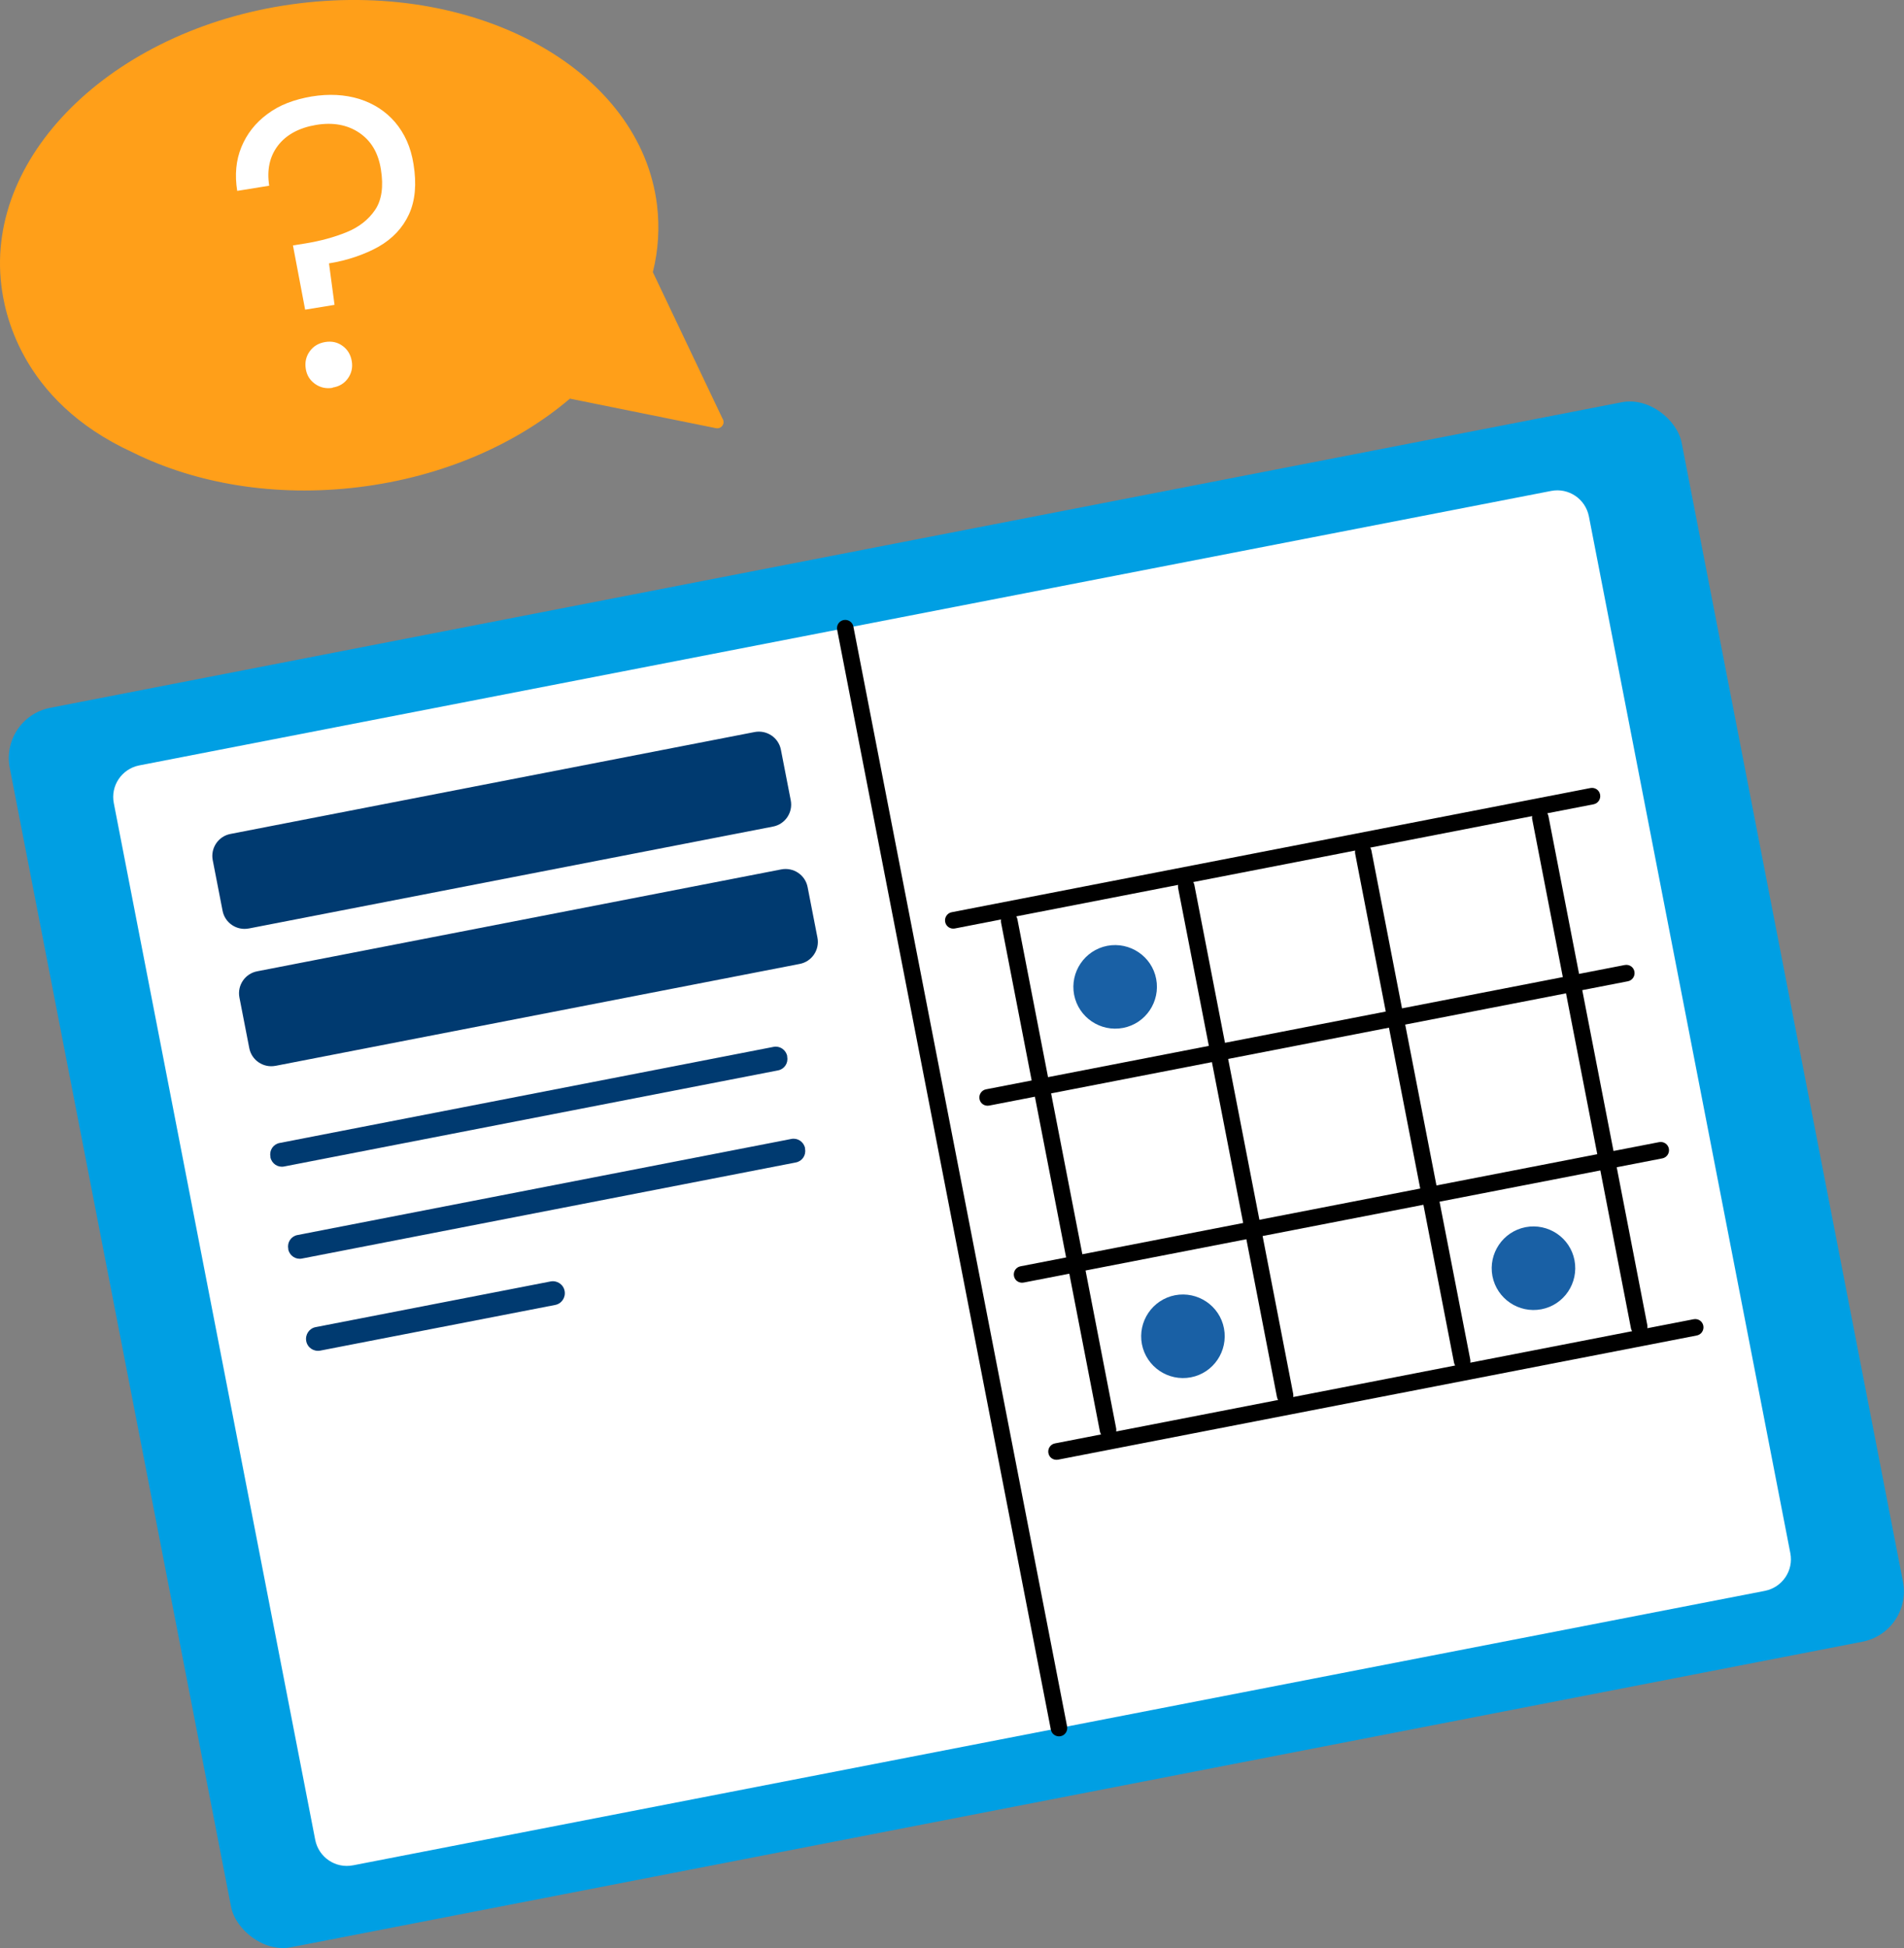
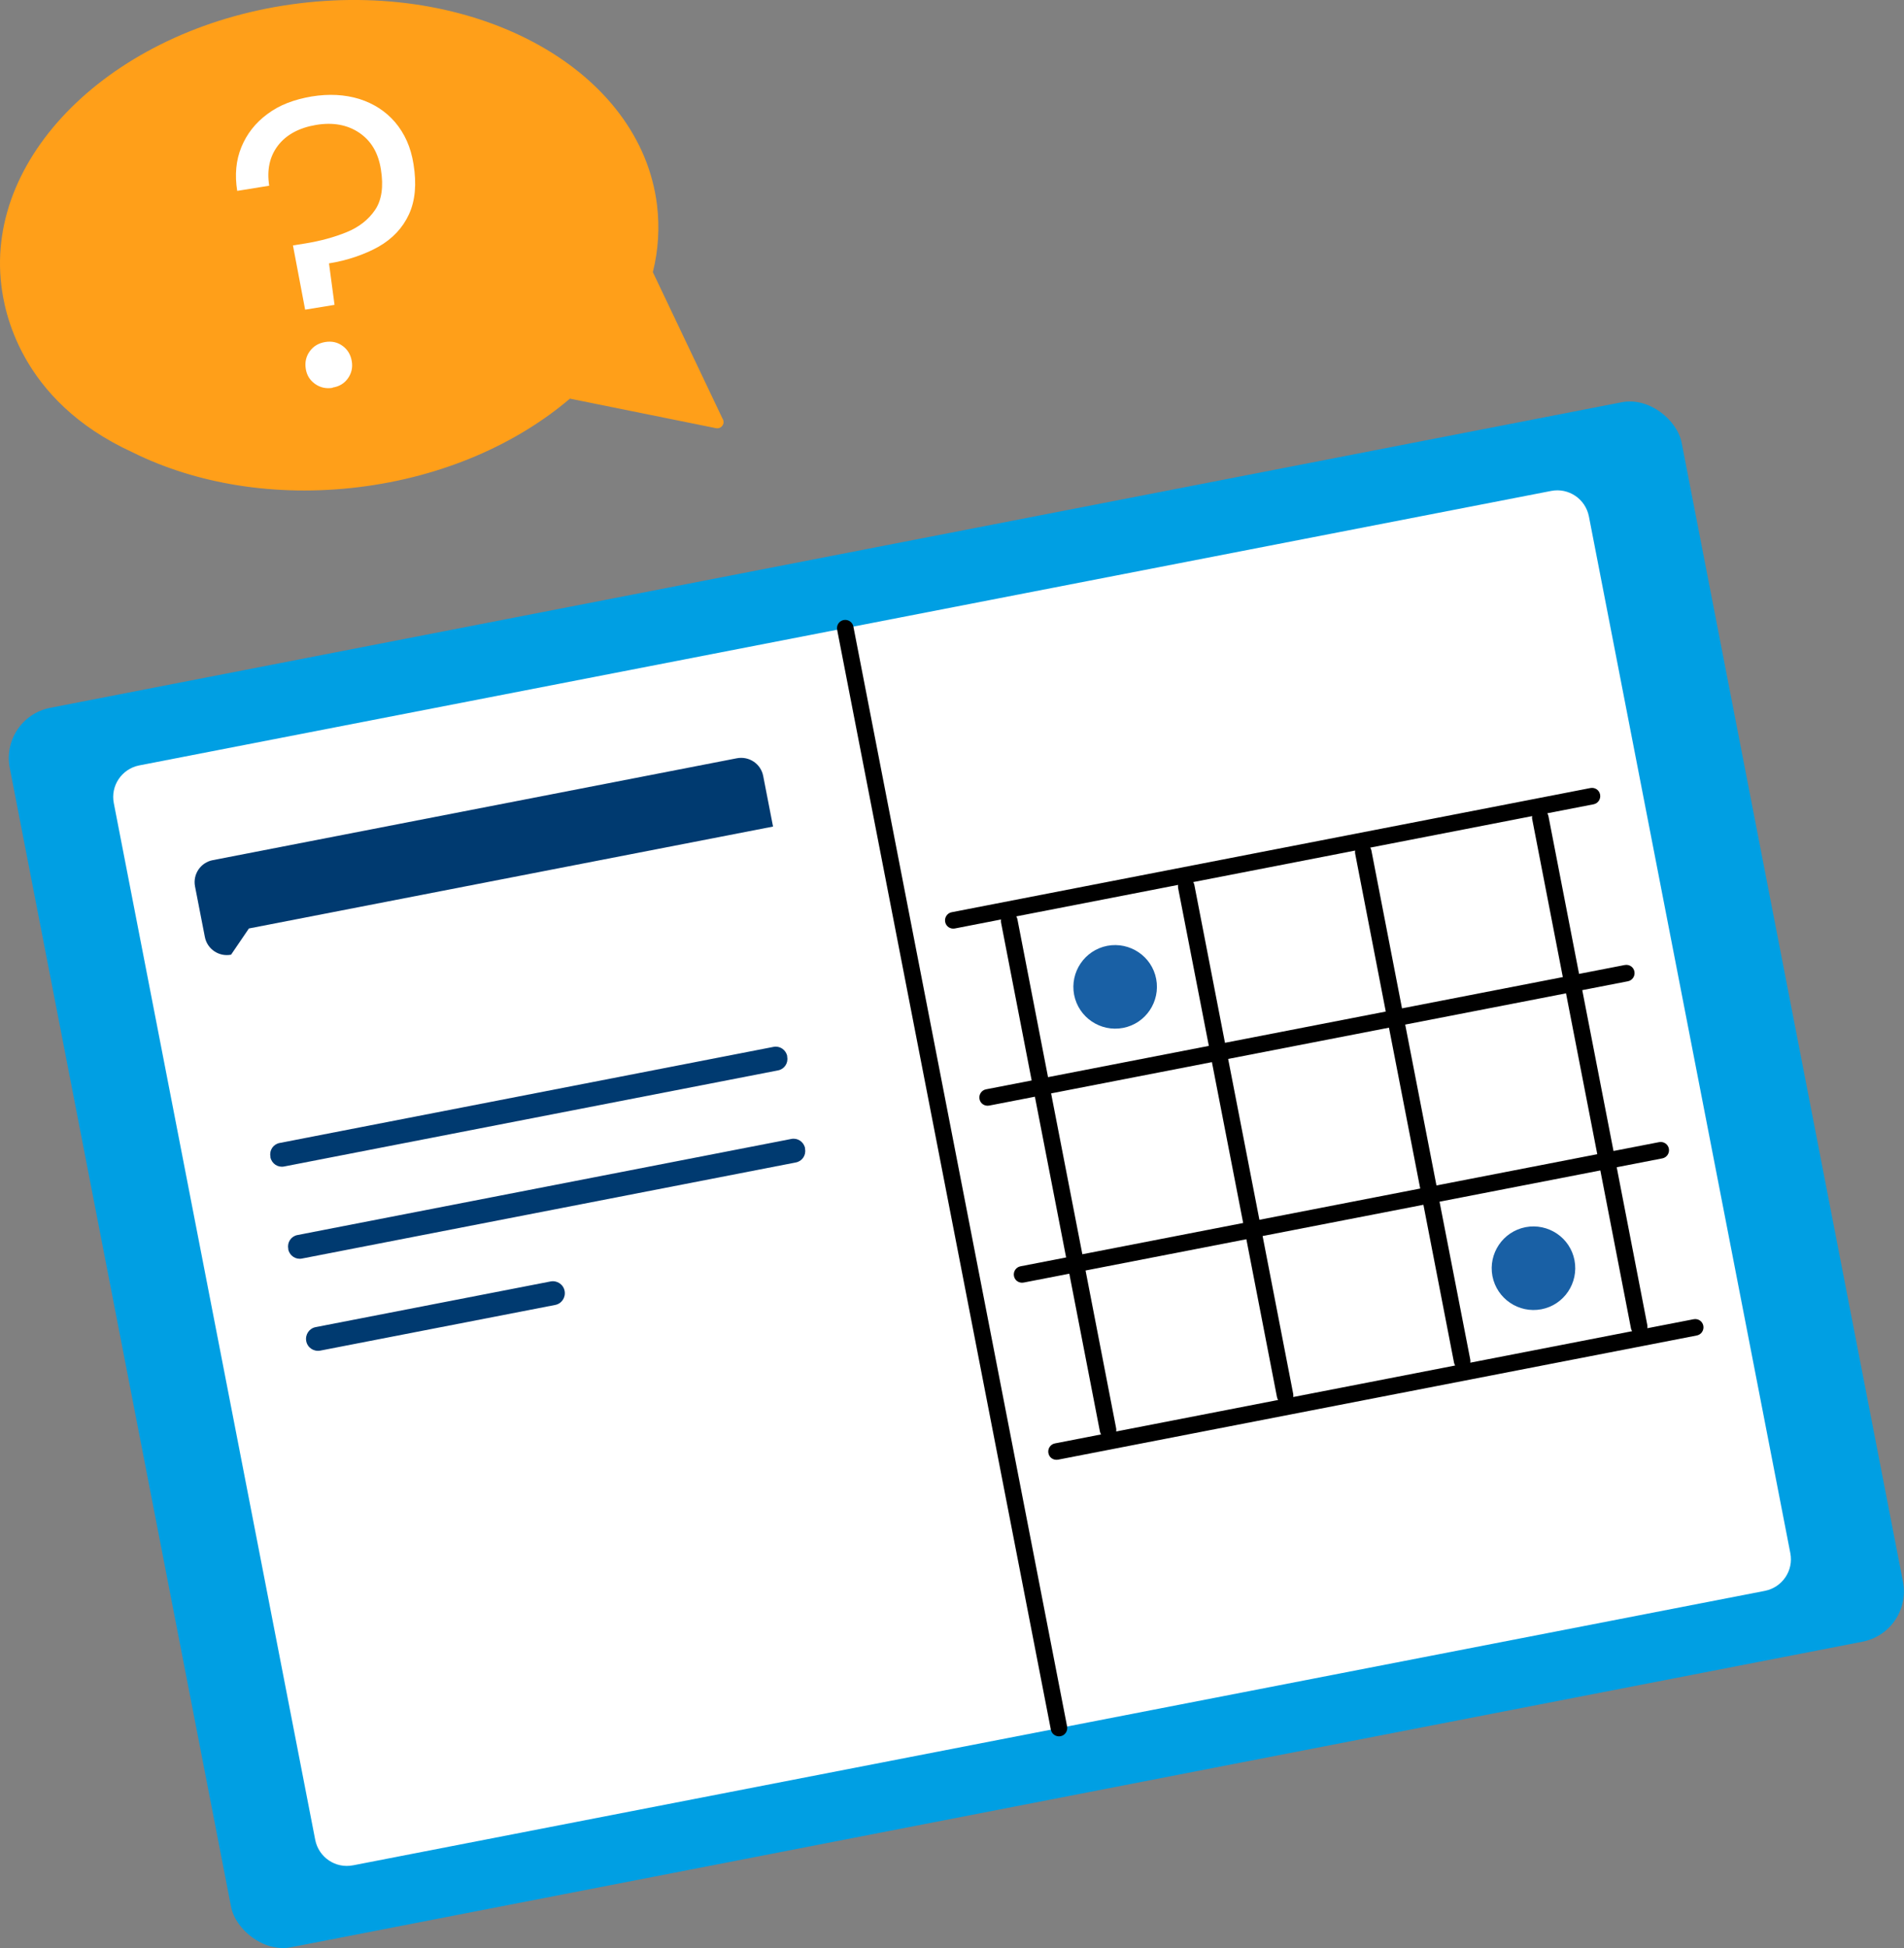
<svg xmlns="http://www.w3.org/2000/svg" id="Layer_2" viewBox="0 0 154.75 158.28">
  <rect x="0" y="0" width="154.75" height="158.28" fill="#808080" stroke="none" />
  <defs>
    <style>.cls-1{fill:#ff9f19;}.cls-2{fill:#009fe3;}.cls-3{fill:#fff;}.cls-4{fill:#003a70;}.cls-5{fill:#1960a5;}</style>
  </defs>
  <g id="text">
    <g id="Mask_Group_61">
      <rect id="Rectangle_501" class="cls-2" x="8.51" y="44.15" width="138.43" height="102.59" rx="4.16" ry="4.16" transform="translate(-16.78 16.59) rotate(-11)" />
      <path id="Path_1019" class="cls-3" d="M28.7,151.56l114.74-22.3c1.42-.28,2.35-1.65,2.07-3.07l-16.37-84.23c-.28-1.42-1.65-2.35-3.07-2.07L11.32,62.19c-1.42.28-2.35,1.65-2.07,3.07h0s16.37,84.23,16.37,84.23c.28,1.42,1.65,2.35,3.07,2.07" />
      <path id="Path_1020" d="M86.2,141.07c.36-.07.6-.42.53-.79h0l-17.37-89.37c-.07-.36-.42-.6-.79-.53s-.6.42-.53.79l17.37,89.37c.07.36.42.6.79.53h0" />
      <path id="Path_1021" d="M84.11,89.1l2.54,13.07-3.71.72c-.36.07-.6.42-.53.79s.42.6.79.53h0s3.71-.72,3.71-.72l2.49,12.84c.02.08.05.16.09.22l-3.75.73c-.36.07-.6.42-.53.79s.42.6.79.53l51.91-10.09c.36-.07.6-.42.53-.79s-.42-.6-.79-.53l-3.76.73c.01-.08.01-.16,0-.24l-2.49-12.84,3.71-.72c.36-.07.6-.42.53-.79-.07-.36-.42-.6-.79-.53l-3.71.72-2.54-13.07,3.71-.72c.36-.07.6-.42.53-.79s-.42-.6-.79-.53h0l-3.71.72-2.49-12.83c-.02-.08-.05-.16-.09-.22l3.76-.73c.36-.07.6-.42.53-.79s-.42-.6-.79-.53l-51.91,10.09c-.36.07-.6.42-.53.79s.42.6.79.53l3.75-.73c-.01.08-.01.16,0,.24l2.49,12.84-3.71.72c-.36.07-.6.42-.53.79s.42.6.79.53l3.71-.72ZM82.59,74.46l13.16-2.56c-.01.08-.01.16,0,.24l2.5,12.84-13.07,2.54-2.49-12.84c-.02-.08-.05-.16-.09-.22M118.18,110.73c.02.08.05.16.09.22l-13.16,2.56c.01-.08.01-.16,0-.24l-2.49-12.84,13.07-2.54,2.49,12.84ZM99.82,86.04l13.07-2.54,2.54,13.07-13.07,2.54-2.54-13.07ZM99.56,84.72l-2.49-12.83c-.02-.08-.05-.16-.09-.22l13.16-2.56c-.01.08-.01.16,0,.24l2.49,12.84-13.07,2.54ZM124.53,66.55l2.49,12.84-13.07,2.54-2.49-12.84c-.02-.08-.05-.16-.09-.22l13.16-2.56c-.01.08-.02.16,0,.24M129.82,93.78l-13.07,2.54-2.54-13.07,13.07-2.54,2.54,13.07ZM132.66,108.16l-13.16,2.56c.01-.08.01-.16,0-.24l-2.5-12.84,13.07-2.54,2.49,12.84c.02.08.05.16.09.22M90.72,116.07l-2.49-12.84,13.07-2.54,2.49,12.84c.02.08.05.16.09.22l-13.16,2.56c.01-.08.01-.16,0-.24M85.43,88.84l13.07-2.54,2.54,13.07-13.07,2.54-2.54-13.07Z" />
      <path id="Path_1023" class="cls-4" d="M23.09,94.78l40.15-7.81c.51-.1.84-.59.74-1.1v-.07c-.11-.51-.6-.84-1.11-.74l-40.15,7.81c-.51.1-.84.59-.74,1.1v.07c.11.51.6.84,1.11.74" />
      <path id="Path_1024" class="cls-4" d="M24.54,102.26l40.15-7.81c.51-.1.84-.59.74-1.1v-.07c-.11-.51-.6-.84-1.11-.74l-40.15,7.81c-.51.1-.84.59-.74,1.1v.07c.11.51.6.84,1.11.74" />
      <path id="Path_1025" class="cls-4" d="M26.03,109.74l19.09-3.71c.53-.1.87-.61.77-1.14h0c-.1-.53-.61-.87-1.14-.77,0,0,0,0,0,0l-19.09,3.71c-.53.1-.87.61-.77,1.14h0c.1.53.61.87,1.14.77" />
      <path id="Path_1026" class="cls-5" d="M121.3,103.69c.36,1.84,2.14,3.04,3.98,2.69s3.04-2.14,2.69-3.98-2.14-3.04-3.98-2.69c-1.84.36-3.04,2.14-2.69,3.98h0" />
-       <path id="Path_1027" class="cls-5" d="M92.81,109.22c.36,1.84,2.14,3.04,3.98,2.69s3.04-2.14,2.69-3.98-2.14-3.04-3.98-2.69c-1.84.36-3.04,2.14-2.69,3.98h0" />
      <path id="Path_1028" class="cls-5" d="M87.3,80.83c.36,1.84,2.14,3.04,3.98,2.69s3.04-2.14,2.69-3.98-2.14-3.04-3.98-2.69c-1.84.36-3.04,2.14-2.69,3.98h0" />
-       <path id="Path_1029" class="cls-4" d="M20.23,75.44l42.6-8.28c.99-.19,1.63-1.15,1.44-2.13l-.8-4.11c-.19-.99-1.15-1.63-2.14-1.44l-42.6,8.28c-.99.19-1.63,1.15-1.44,2.13l.8,4.11c.19.99,1.15,1.63,2.13,1.44" />
-       <path id="Path_1040" class="cls-4" d="M22.4,86.6l42.6-8.28c.99-.19,1.63-1.15,1.44-2.13l-.8-4.11c-.19-.99-1.15-1.63-2.14-1.44l-42.6,8.28c-.99.19-1.63,1.15-1.44,2.13l.8,4.11c.19.99,1.15,1.63,2.13,1.44" />
+       <path id="Path_1029" class="cls-4" d="M20.23,75.44l42.6-8.28l-.8-4.11c-.19-.99-1.15-1.63-2.14-1.44l-42.6,8.28c-.99.19-1.63,1.15-1.44,2.13l.8,4.11c.19.99,1.15,1.63,2.13,1.44" />
      <g id="Group_592">
        <g id="Group_593">
          <path id="Path_1041" class="cls-1" d="M58.75,34.07l-5.69-11.96c.45-1.78.56-3.63.34-5.45C52.07,5.8,39.06-1.53,24.34.27S-1.22,12.35.11,23.2c.23,1.85,1.38,9.31,10.68,13.56,5.1,2.53,11.55,3.66,18.38,2.82s12.82-3.5,17.15-7.19l11.87,2.4c.28.06.55-.12.61-.4.02-.11,0-.22-.04-.32" />
          <path class="cls-3" d="M24.8,25.16l-.99-5.22,1.01-.16c1.22-.2,2.33-.5,3.34-.91,1.01-.41,1.79-1.02,2.33-1.82.54-.8.69-1.9.47-3.28s-.81-2.34-1.77-2.99c-.96-.64-2.13-.86-3.5-.63s-2.42.79-3.1,1.68c-.68.89-.91,1.98-.71,3.26l-2.6.42c-.21-1.3-.1-2.49.34-3.56.44-1.07,1.14-1.97,2.12-2.69.5-.37,1.04-.67,1.64-.9s1.24-.4,1.94-.52c1.41-.23,2.7-.16,3.88.2,1.17.37,2.15,1,2.92,1.9.38.45.7.96.95,1.52.25.56.43,1.19.54,1.88.26,1.61.14,2.96-.37,4.07-.51,1.11-1.34,1.99-2.48,2.64-.57.32-1.2.59-1.87.82-.68.23-1.39.41-2.15.53l.45,3.37-2.38.39ZM27.04,31.51c-.54.09-1.02-.02-1.44-.32-.42-.3-.67-.71-.75-1.23s.02-.99.32-1.41c.3-.42.72-.67,1.26-.76s1.02.02,1.42.32c.41.3.65.71.74,1.23s-.02.99-.31,1.4c-.29.41-.71.67-1.25.75Z" />
        </g>
      </g>
    </g>
  </g>
</svg>